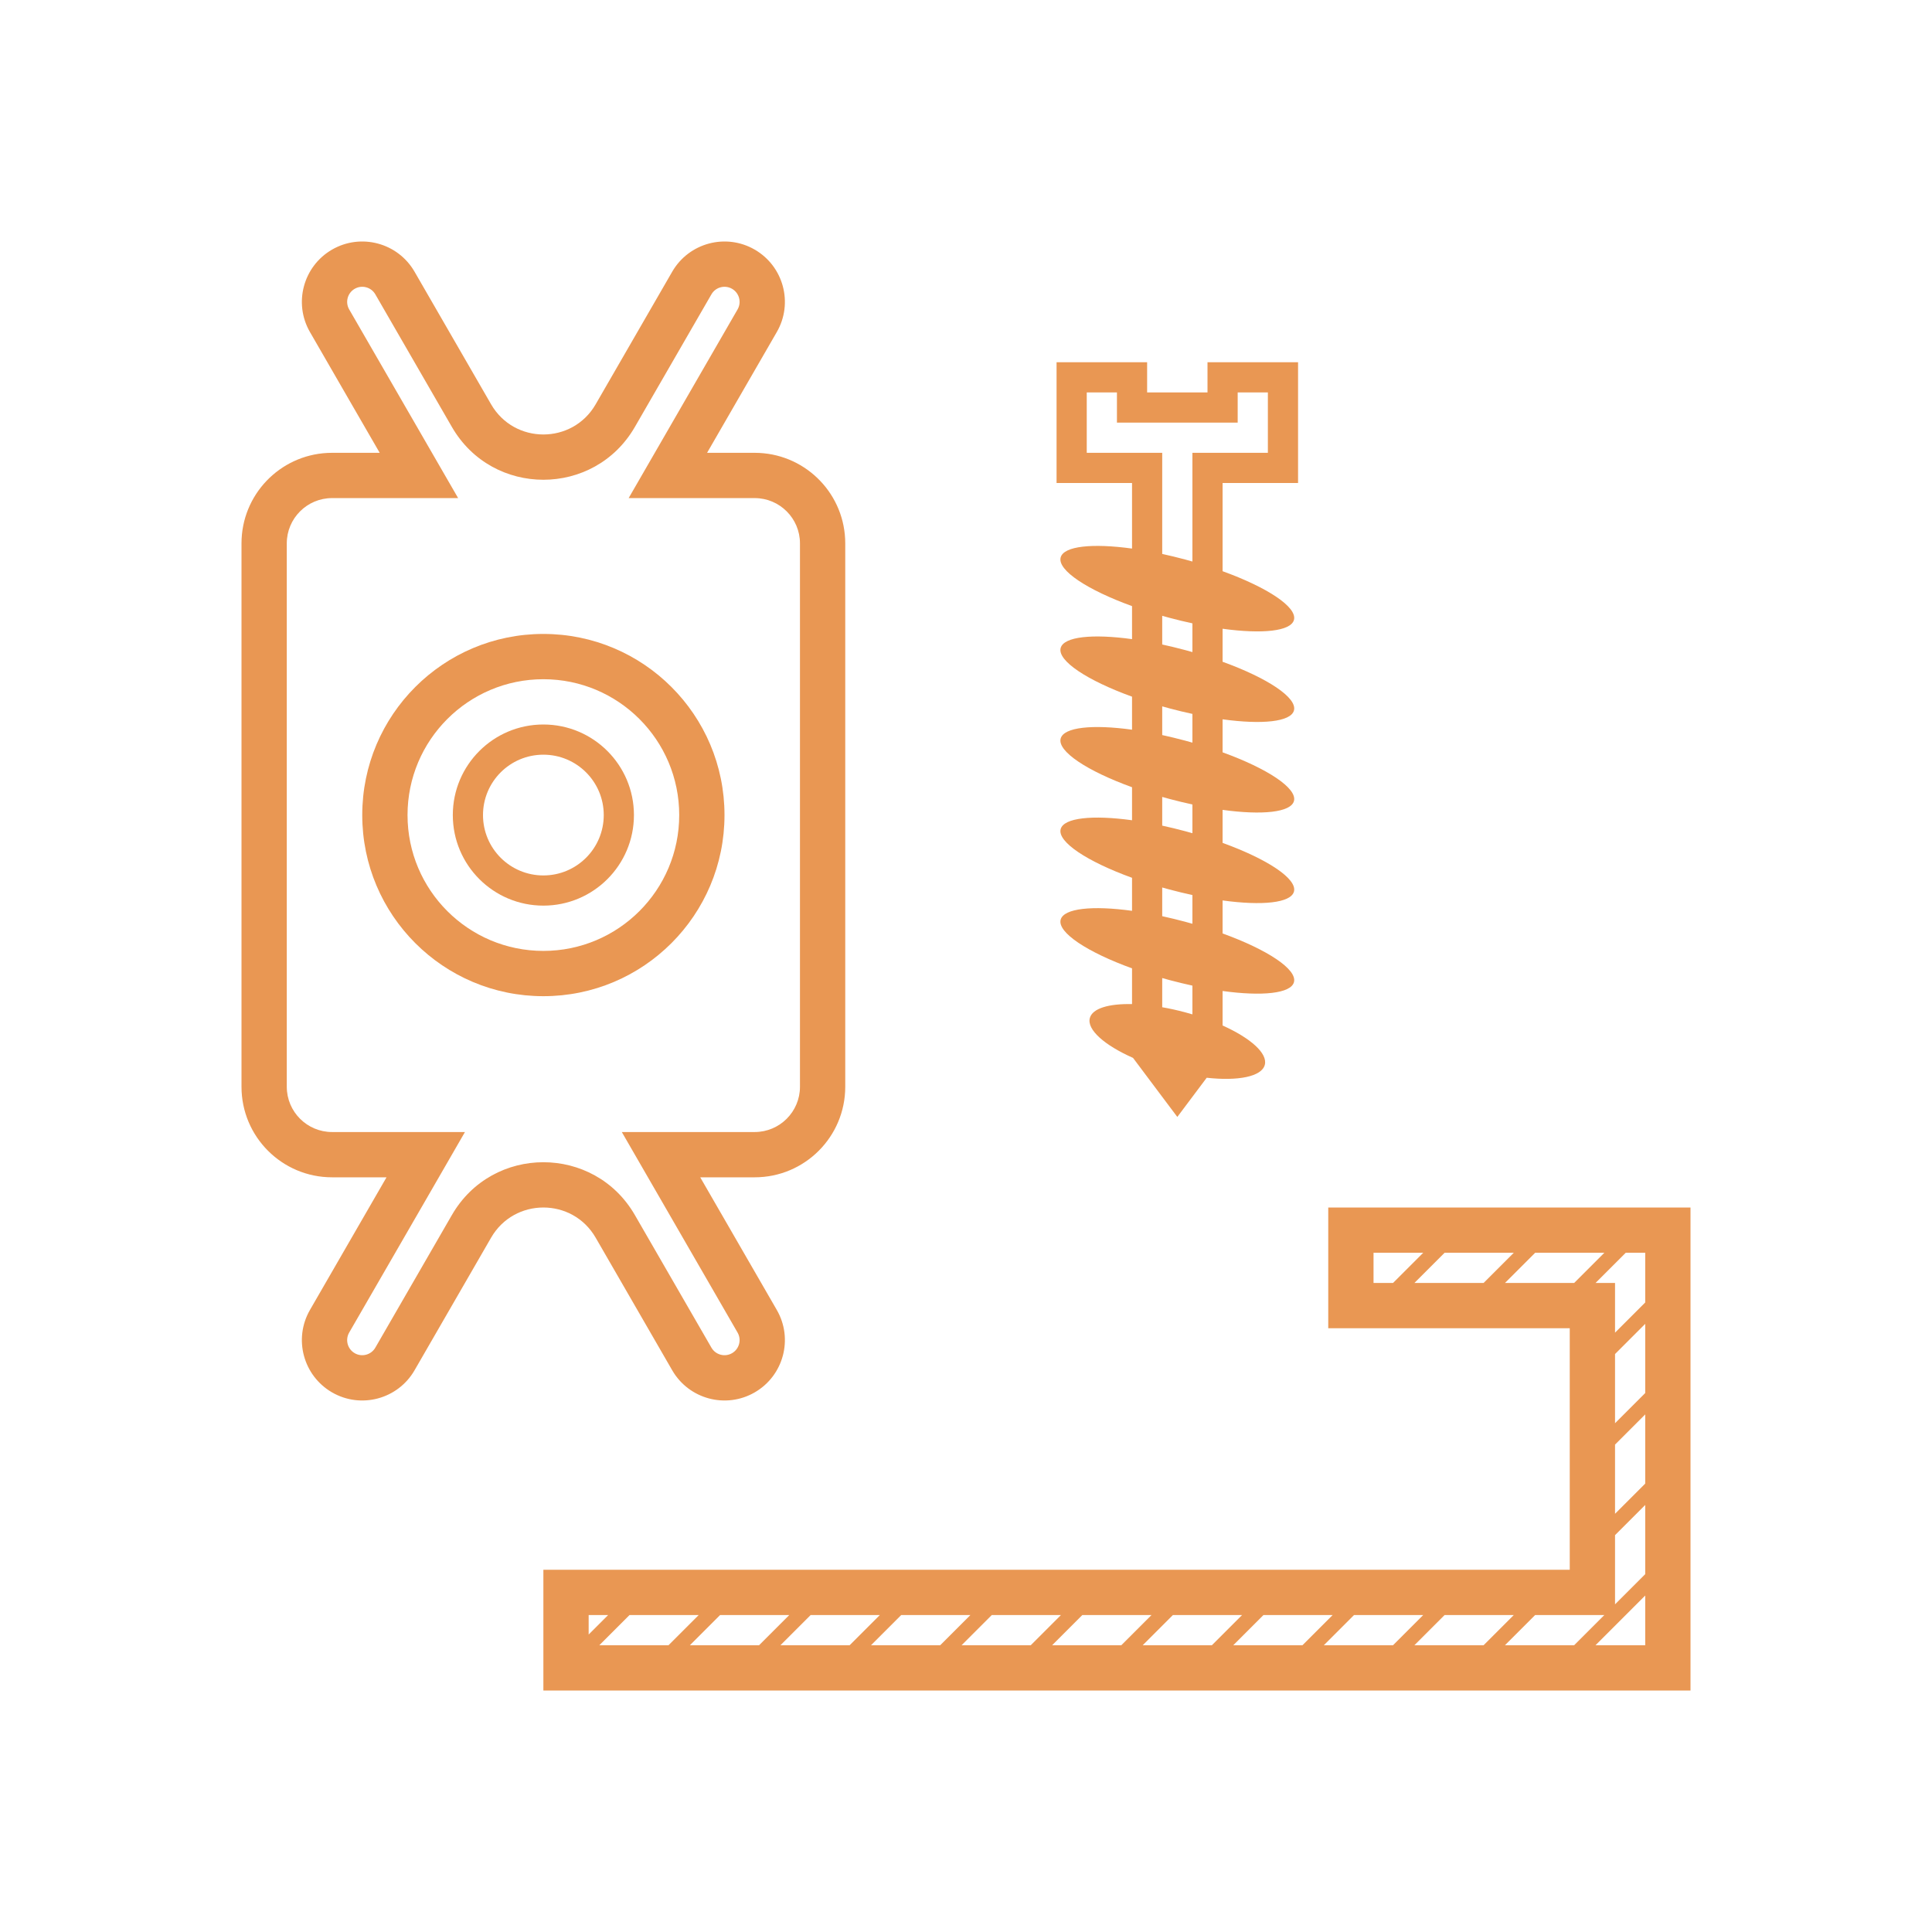
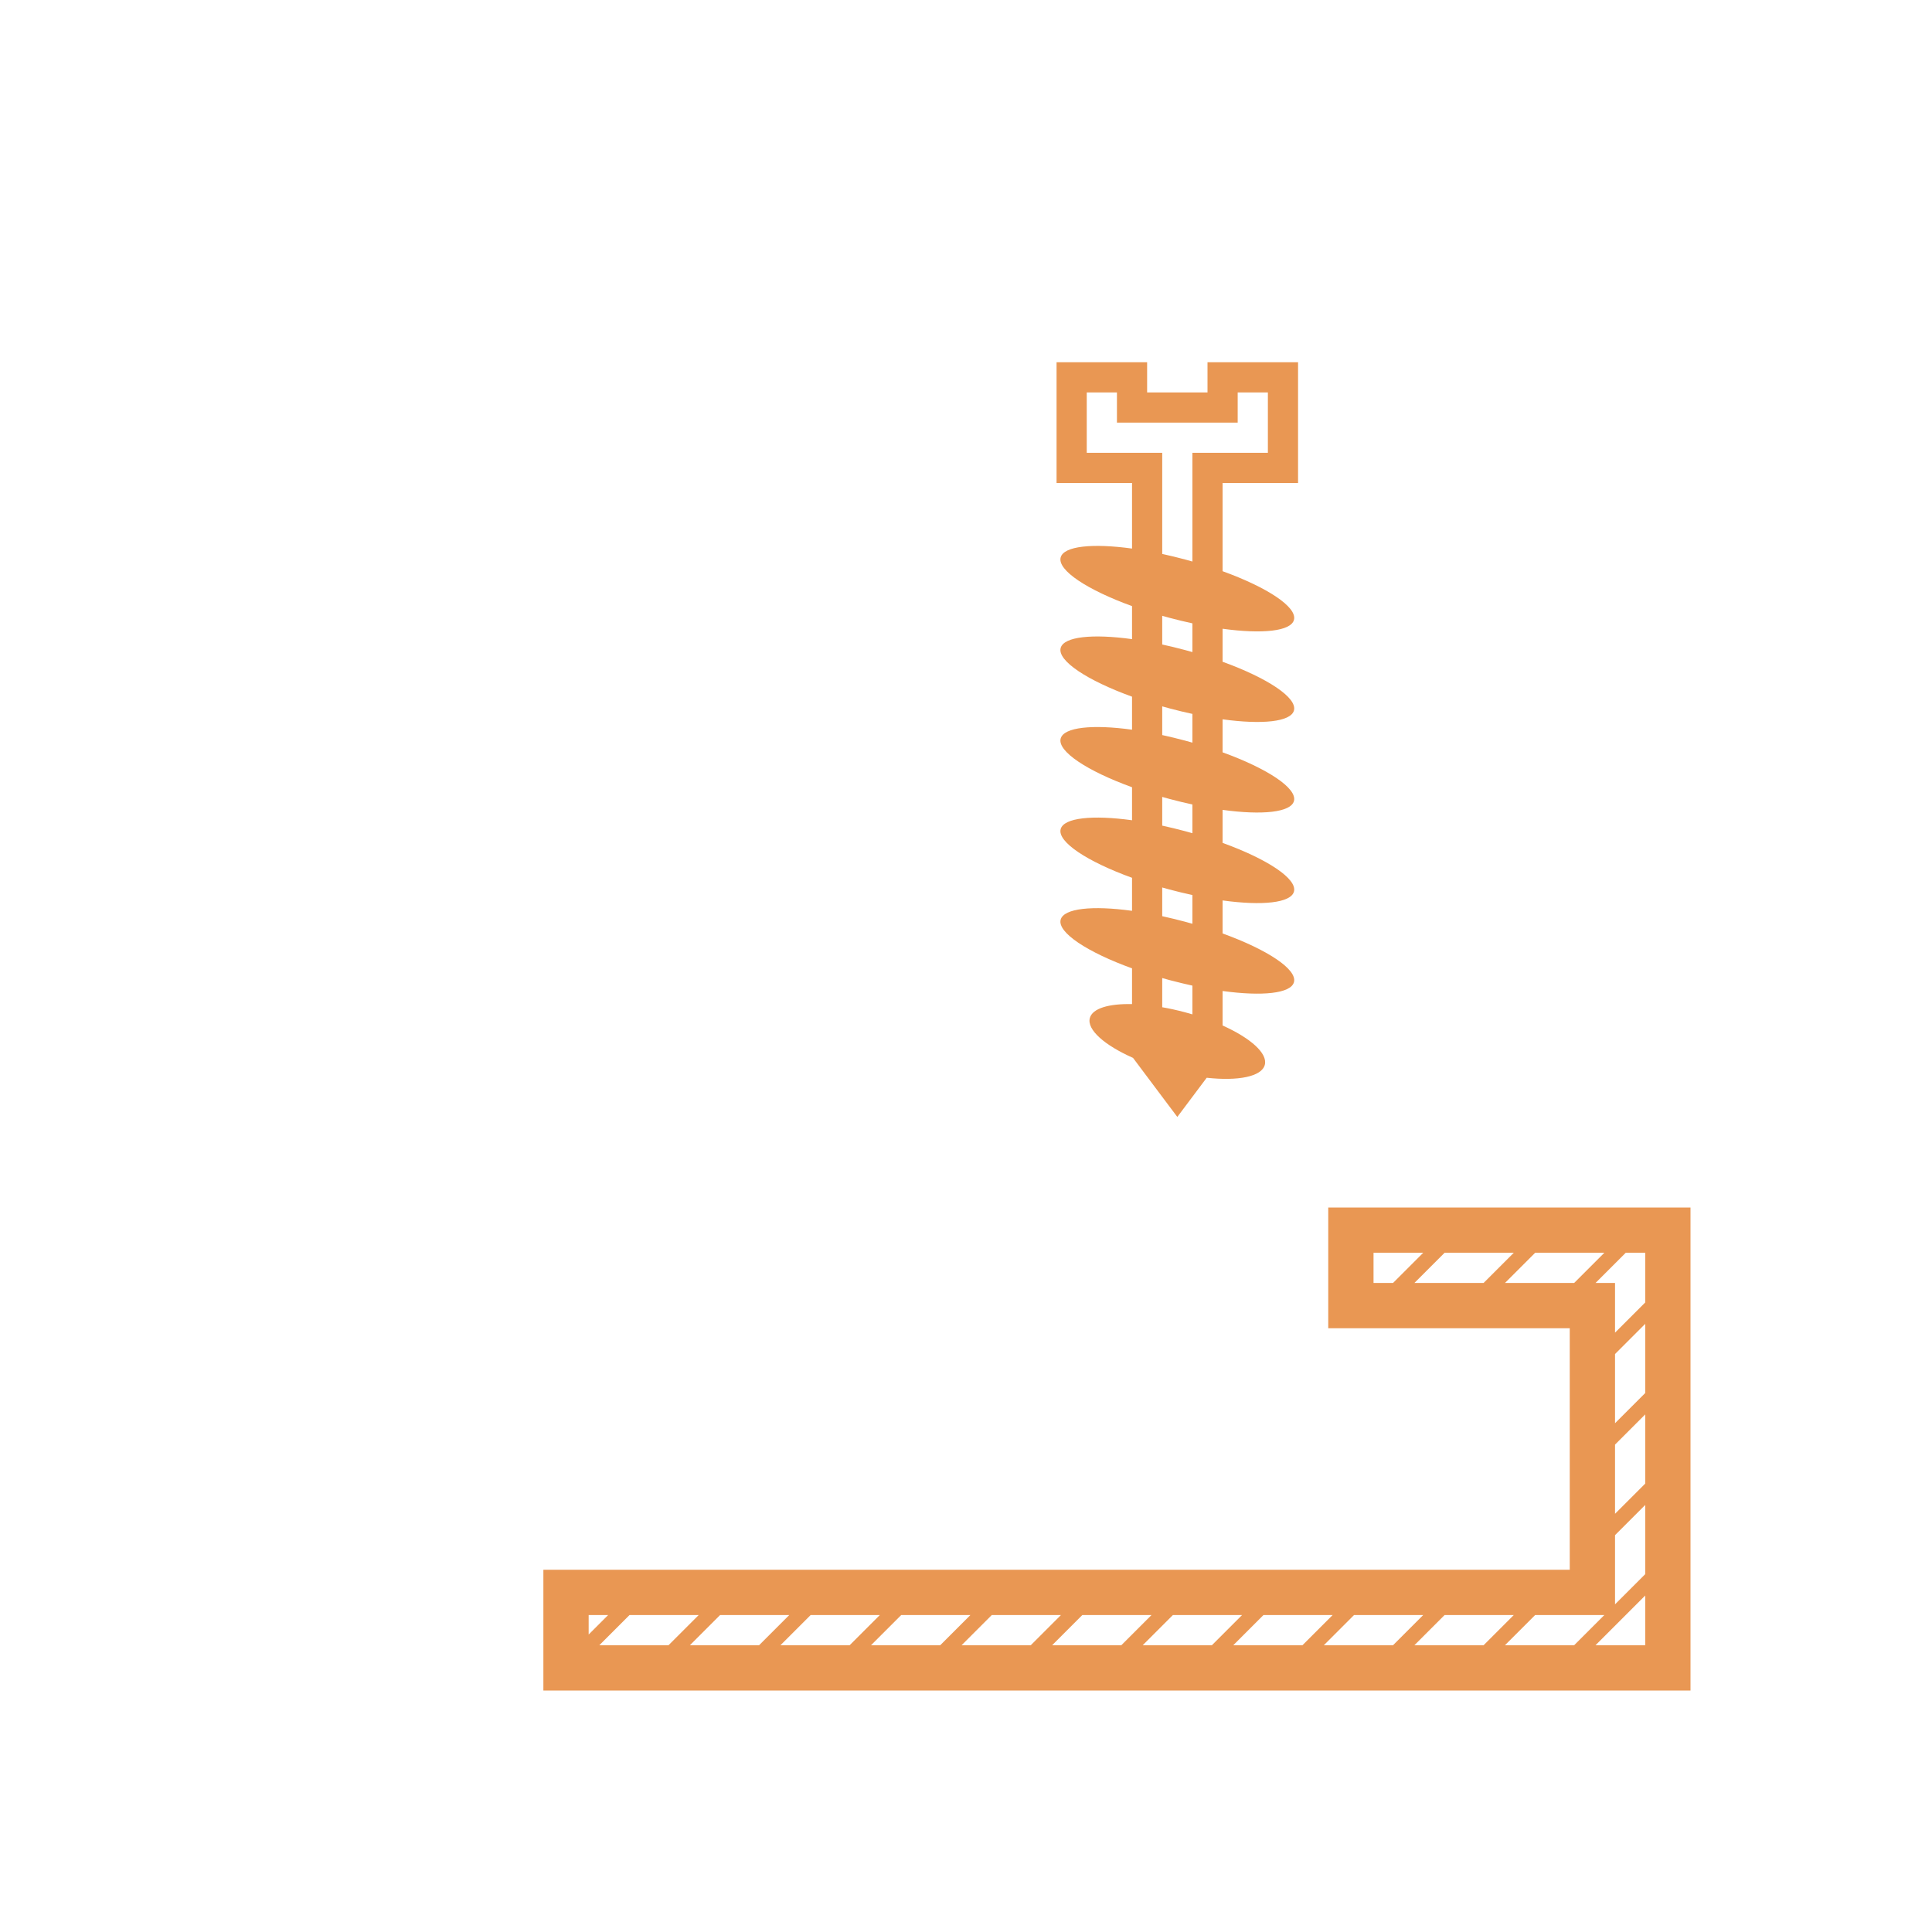
<svg xmlns="http://www.w3.org/2000/svg" width="64" height="64" viewBox="0 0 64 64" fill="none">
  <path fill-rule="evenodd" clip-rule="evenodd" d="M37.5 16V17V18.172C36.193 17.992 35.238 18.087 35.136 18.465C35.023 18.888 36.017 19.541 37.5 20.078V21.172C36.193 20.992 35.238 21.087 35.136 21.465C35.023 21.888 36.017 22.541 37.5 23.078V24.172C36.193 23.992 35.238 24.087 35.136 24.465C35.023 24.888 36.017 25.541 37.5 26.078V27.172C36.193 26.992 35.238 27.087 35.136 27.465C35.023 27.888 36.017 28.541 37.5 29.078V30.172C36.193 29.992 35.238 30.087 35.136 30.465C35.023 30.888 36.017 31.541 37.5 32.078V33.262C36.732 33.245 36.188 33.403 36.102 33.724C35.999 34.11 36.59 34.626 37.533 35.044L38.375 36.167L39 37L39.625 36.167L39.974 35.702C41.011 35.816 41.793 35.666 41.898 35.276C42 34.894 41.423 34.386 40.5 33.971V32.828C41.807 33.008 42.763 32.913 42.864 32.535C42.977 32.112 41.983 31.459 40.5 30.922V29.828C41.807 30.008 42.763 29.913 42.864 29.535C42.977 29.112 41.983 28.459 40.5 27.922V26.828C41.807 27.008 42.763 26.913 42.864 26.535C42.977 26.112 41.983 25.459 40.5 24.922V23.828C41.807 24.008 42.763 23.913 42.864 23.535C42.977 23.112 41.983 22.459 40.5 21.922V20.828C41.807 21.008 42.763 20.913 42.864 20.535C42.977 20.112 41.983 19.459 40.5 18.922V17V16H41.5H42H43V15V13V12H42H41H40V13H39H38V12H37H36H35V13V15V16H36H36.5H37.5ZM39.5 18.601V16V15H40.5H42V13H41V14H40H38H37V13H36V15H37.5H38.5V16V18.35C38.747 18.404 39.001 18.465 39.259 18.534C39.34 18.556 39.42 18.578 39.5 18.601ZM38.5 20.399V21.35C38.747 21.404 39.001 21.465 39.259 21.534C39.34 21.556 39.42 21.578 39.5 21.601V20.649C39.253 20.596 38.999 20.535 38.741 20.466C38.66 20.444 38.58 20.422 38.5 20.399ZM38.5 24.35V23.399C38.58 23.422 38.66 23.444 38.741 23.466C38.999 23.535 39.253 23.596 39.5 23.649V24.601C39.42 24.578 39.34 24.556 39.259 24.534C39.001 24.465 38.747 24.404 38.5 24.35ZM38.5 26.399V27.35C38.747 27.404 39.001 27.465 39.259 27.534C39.34 27.556 39.42 27.578 39.5 27.601V26.649C39.253 26.596 38.999 26.535 38.741 26.466C38.66 26.444 38.58 26.422 38.5 26.399ZM38.5 30.35V29.399C38.58 29.422 38.66 29.444 38.741 29.466C38.999 29.535 39.253 29.596 39.5 29.649V30.601C39.42 30.578 39.34 30.556 39.259 30.534C39.001 30.465 38.747 30.404 38.5 30.35ZM38.5 32.399V33.366C38.745 33.408 38.999 33.465 39.259 33.534C39.34 33.556 39.421 33.579 39.5 33.602V32.65C39.253 32.596 38.999 32.535 38.741 32.466C38.66 32.444 38.58 32.422 38.5 32.399Z" fill="#E99753" />
-   <path fill-rule="evenodd" clip-rule="evenodd" d="M15.176 16.5H12.578H11C10.172 16.5 9.5 17.172 9.5 18V36C9.5 36.828 10.172 37.5 11 37.5H12.804H15.402L14.104 39.75L11.567 44.143L10.273 43.395L11.567 44.143C11.429 44.382 11.511 44.688 11.75 44.826C11.989 44.964 12.295 44.882 12.433 44.643L14.969 40.25C16.316 37.917 19.684 37.917 21.031 40.25L23.567 44.643C23.705 44.882 24.011 44.964 24.25 44.826C24.489 44.688 24.571 44.382 24.433 44.143L21.897 39.75L20.598 37.5H23.196H25C25.828 37.5 26.5 36.828 26.5 36V18C26.5 17.172 25.828 16.5 25 16.5H23.423H20.825L22.124 14.25L24.433 10.25C24.571 10.011 24.489 9.705 24.25 9.567C24.011 9.429 23.705 9.511 23.567 9.75L21.031 14.143C19.684 16.476 16.316 16.476 14.969 14.143L12.433 9.75L13.732 9L16.268 13.393C17.038 14.726 18.963 14.726 19.732 13.393L22.268 9C22.821 8.044 24.044 7.716 25 8.268C25.957 8.821 26.285 10.044 25.732 11L24.289 13.5L23.423 15H25C25.051 15 25.102 15.001 25.153 15.004C26.739 15.084 28 16.395 28 18V36C28 37.657 26.657 39 25 39H24.928H23.196L24.062 40.5L25.732 43.393C26.285 44.349 25.957 45.572 25 46.125C24.044 46.677 22.821 46.349 22.268 45.393L19.732 41C18.963 39.667 17.038 39.667 16.268 41L13.732 45.393C13.18 46.349 11.957 46.677 11 46.125C10.044 45.572 9.716 44.349 10.268 43.393L11.938 40.5L12.804 39H11.072H11C9.343 39 8 37.657 8 36V18C8 16.394 9.262 15.083 10.848 15.004C10.898 15.001 10.949 15 11 15H12.578L11.711 13.5L10.268 11C9.716 10.044 10.044 8.821 11 8.268C11.957 7.716 13.18 8.044 13.732 9L12.433 9.75C12.295 9.511 11.989 9.429 11.75 9.567C11.511 9.705 11.429 10.011 11.567 10.25L13.877 14.25L15.176 16.5ZM18 31.5C20.485 31.5 22.5 29.485 22.5 27C22.5 24.515 20.485 22.5 18 22.5C15.515 22.5 13.5 24.515 13.5 27C13.5 29.485 15.515 31.5 18 31.5ZM18 33C21.314 33 24 30.314 24 27C24 23.686 21.314 21 18 21C14.686 21 12 23.686 12 27C12 30.314 14.686 33 18 33ZM20 27C20 28.105 19.105 29 18 29C16.895 29 16 28.105 16 27C16 25.895 16.895 25 18 25C19.105 25 20 25.895 20 27ZM21 27C21 28.657 19.657 30 18 30C16.343 30 15 28.657 15 27C15 25.343 16.343 24 18 24C19.657 24 21 25.343 21 27Z" fill="#E99753" />
  <path fill-rule="evenodd" clip-rule="evenodd" d="M52 44H50.5H45.5H44V42.5V41.5V40H45.5H54.5H56V41.5V54.5V56H54.5H19.5H18V54.5V53.5V52H19.5H50.5H52V50.5V45.5V44ZM46.146 42.5H45.5V41.5H47.146L46.146 42.5ZM46.854 42.5H49.146L50.146 41.5H47.854L46.854 42.5ZM50.854 41.5H53.146L52.146 42.5H52H49.854L50.854 41.5ZM52.854 42.5H53.5V44V44.146L54.5 43.146V41.5H53.854L52.854 42.5ZM54.5 43.854L53.5 44.854V47.146L54.5 46.146V43.854ZM54.5 46.854L53.5 47.854V50.146L54.5 49.146V46.854ZM54.5 49.854L53.5 50.854V52V53.146L54.5 52.146V49.854ZM54.5 52.854L52.854 54.5H54.5V52.854ZM52.146 54.5L53.146 53.5H52H50.854L49.854 54.5H52.146ZM49.146 54.5L50.146 53.5H47.854L46.854 54.5H49.146ZM46.146 54.5L47.146 53.5H44.854L43.854 54.5H46.146ZM43.146 54.5L44.146 53.5H41.854L40.854 54.5H43.146ZM40.146 54.5L41.146 53.5H38.854L37.854 54.5H40.146ZM37.146 54.5L38.146 53.5H35.854L34.854 54.5H37.146ZM34.146 54.5L35.146 53.5H32.854L31.854 54.5H34.146ZM31.146 54.5L32.146 53.5H29.854L28.854 54.5H31.146ZM28.146 54.5L29.146 53.5H26.854L25.854 54.5H28.146ZM25.146 54.5L26.146 53.5H23.854L22.854 54.5H25.146ZM22.146 54.5L23.146 53.5H20.854L19.854 54.5H22.146ZM19.5 54.146L20.146 53.5H19.5V54.146Z" fill="#E99753" />
</svg>